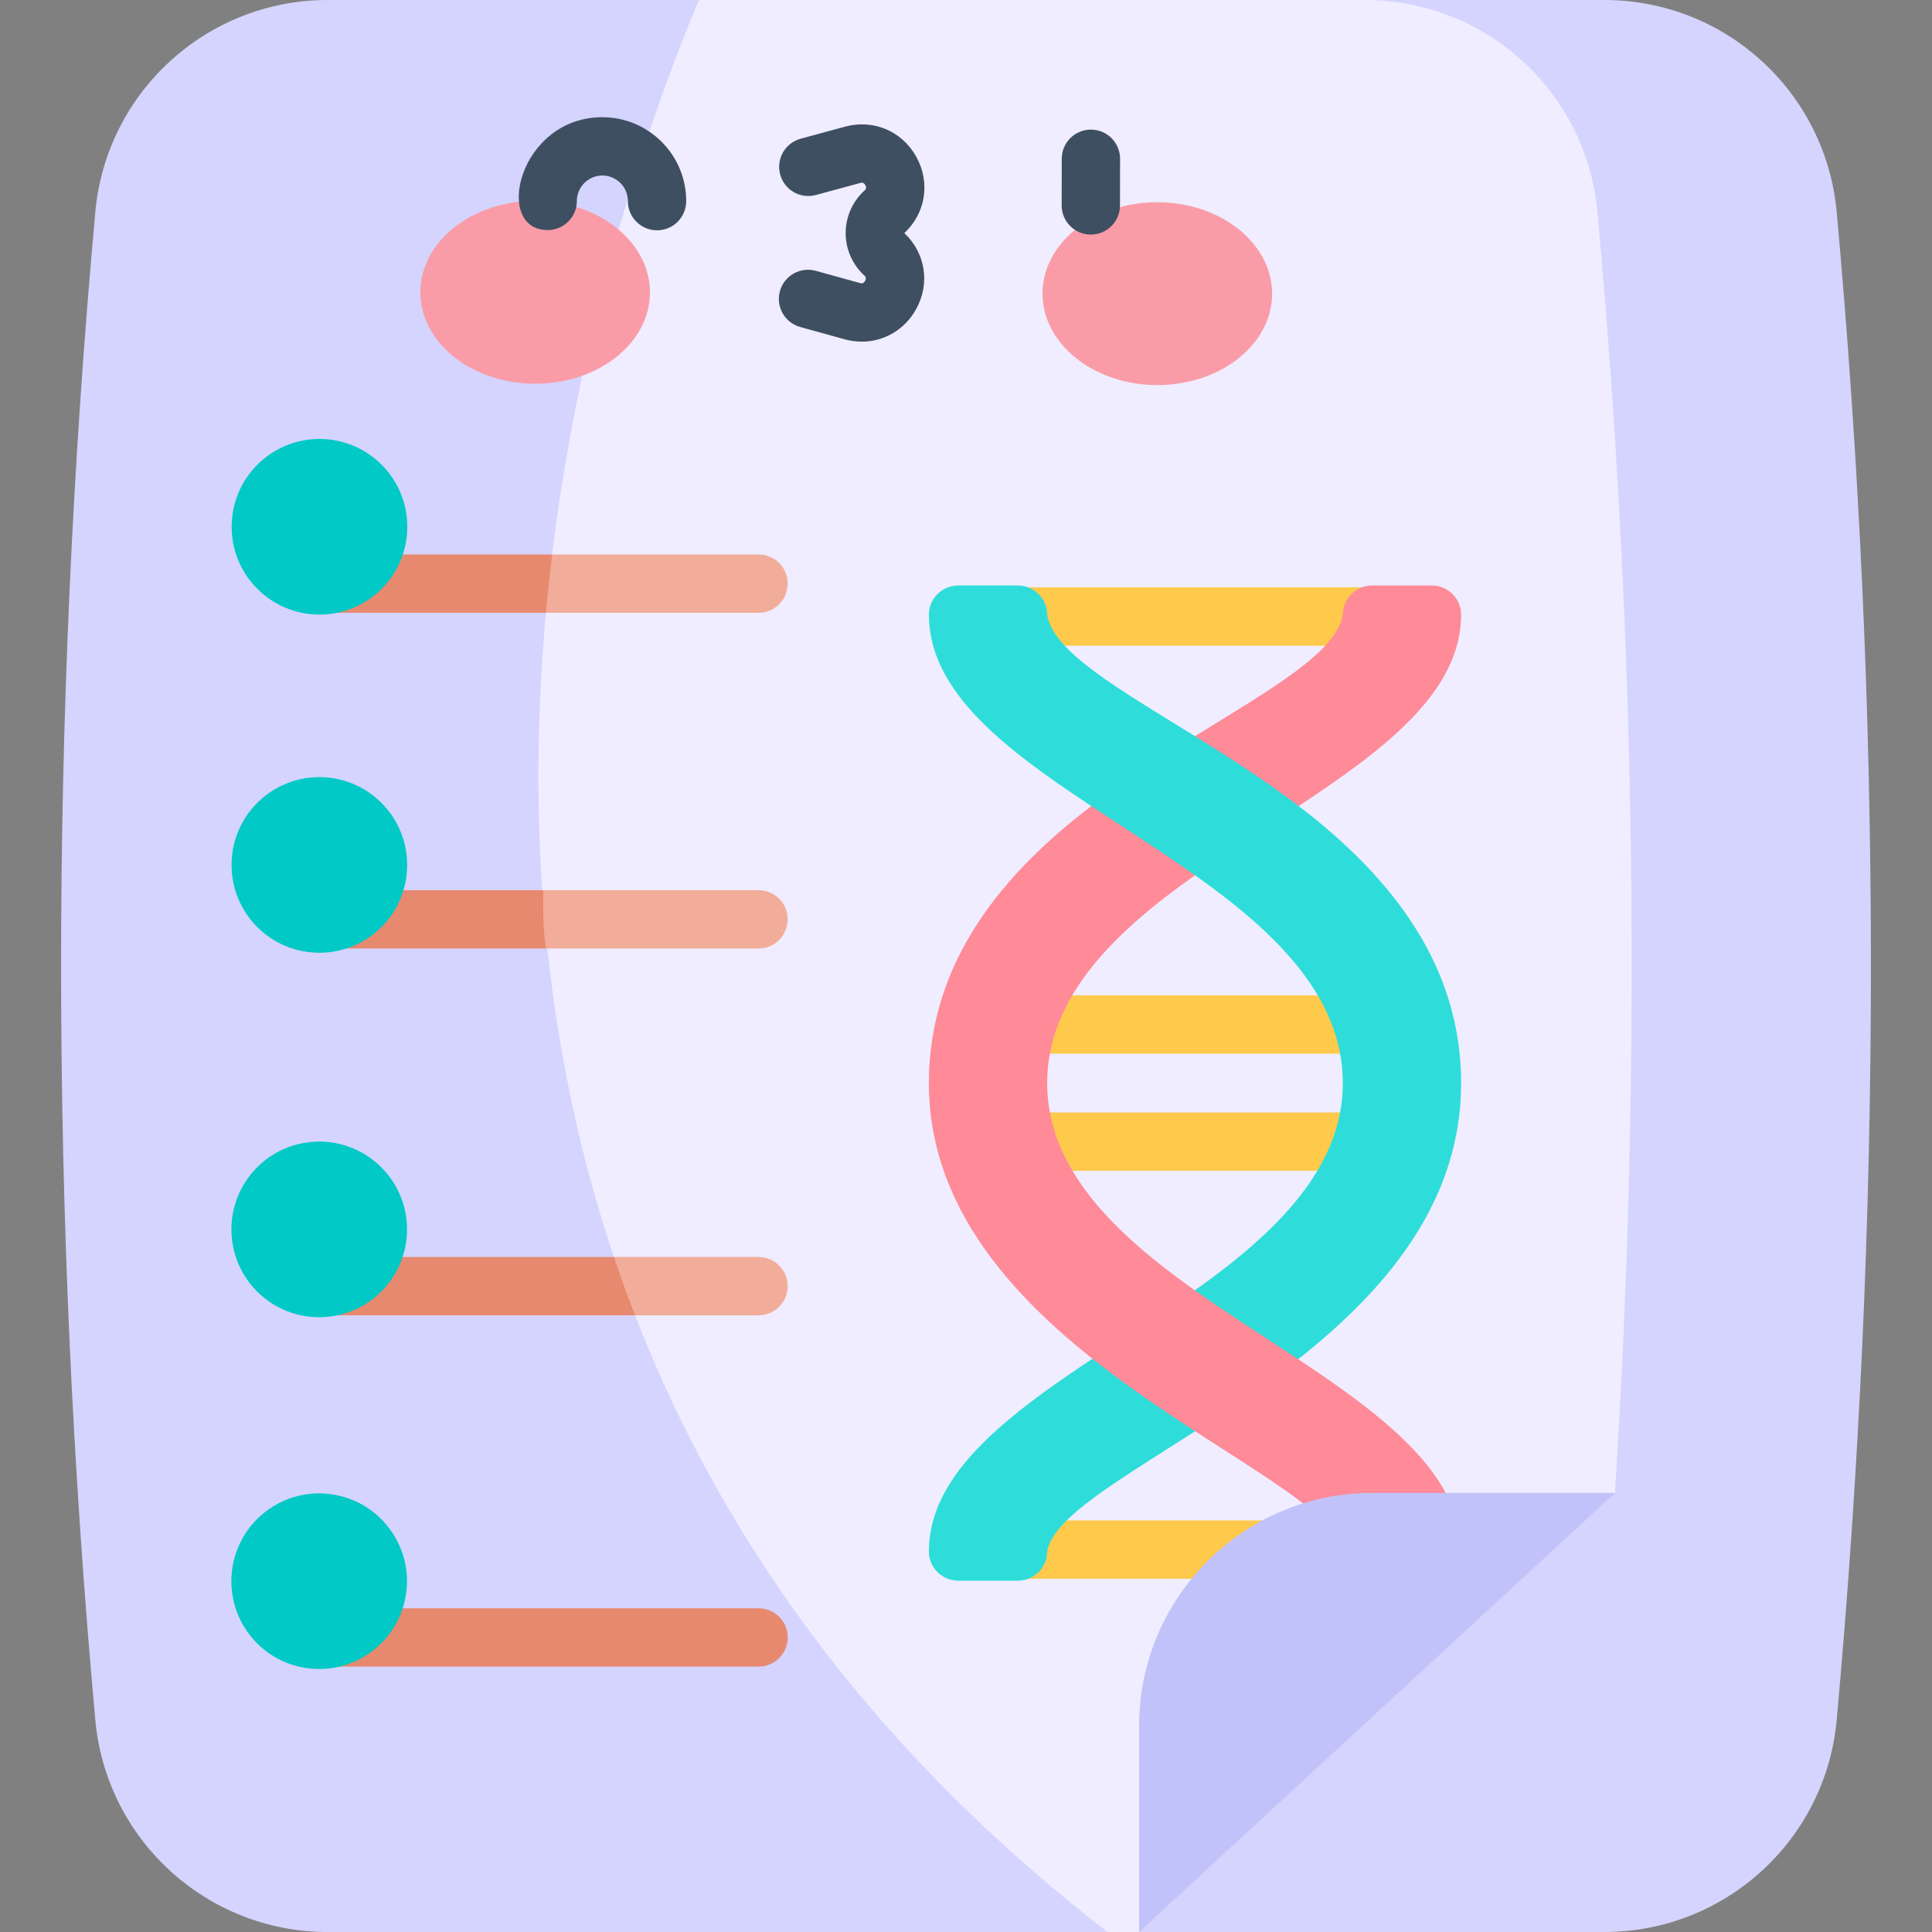
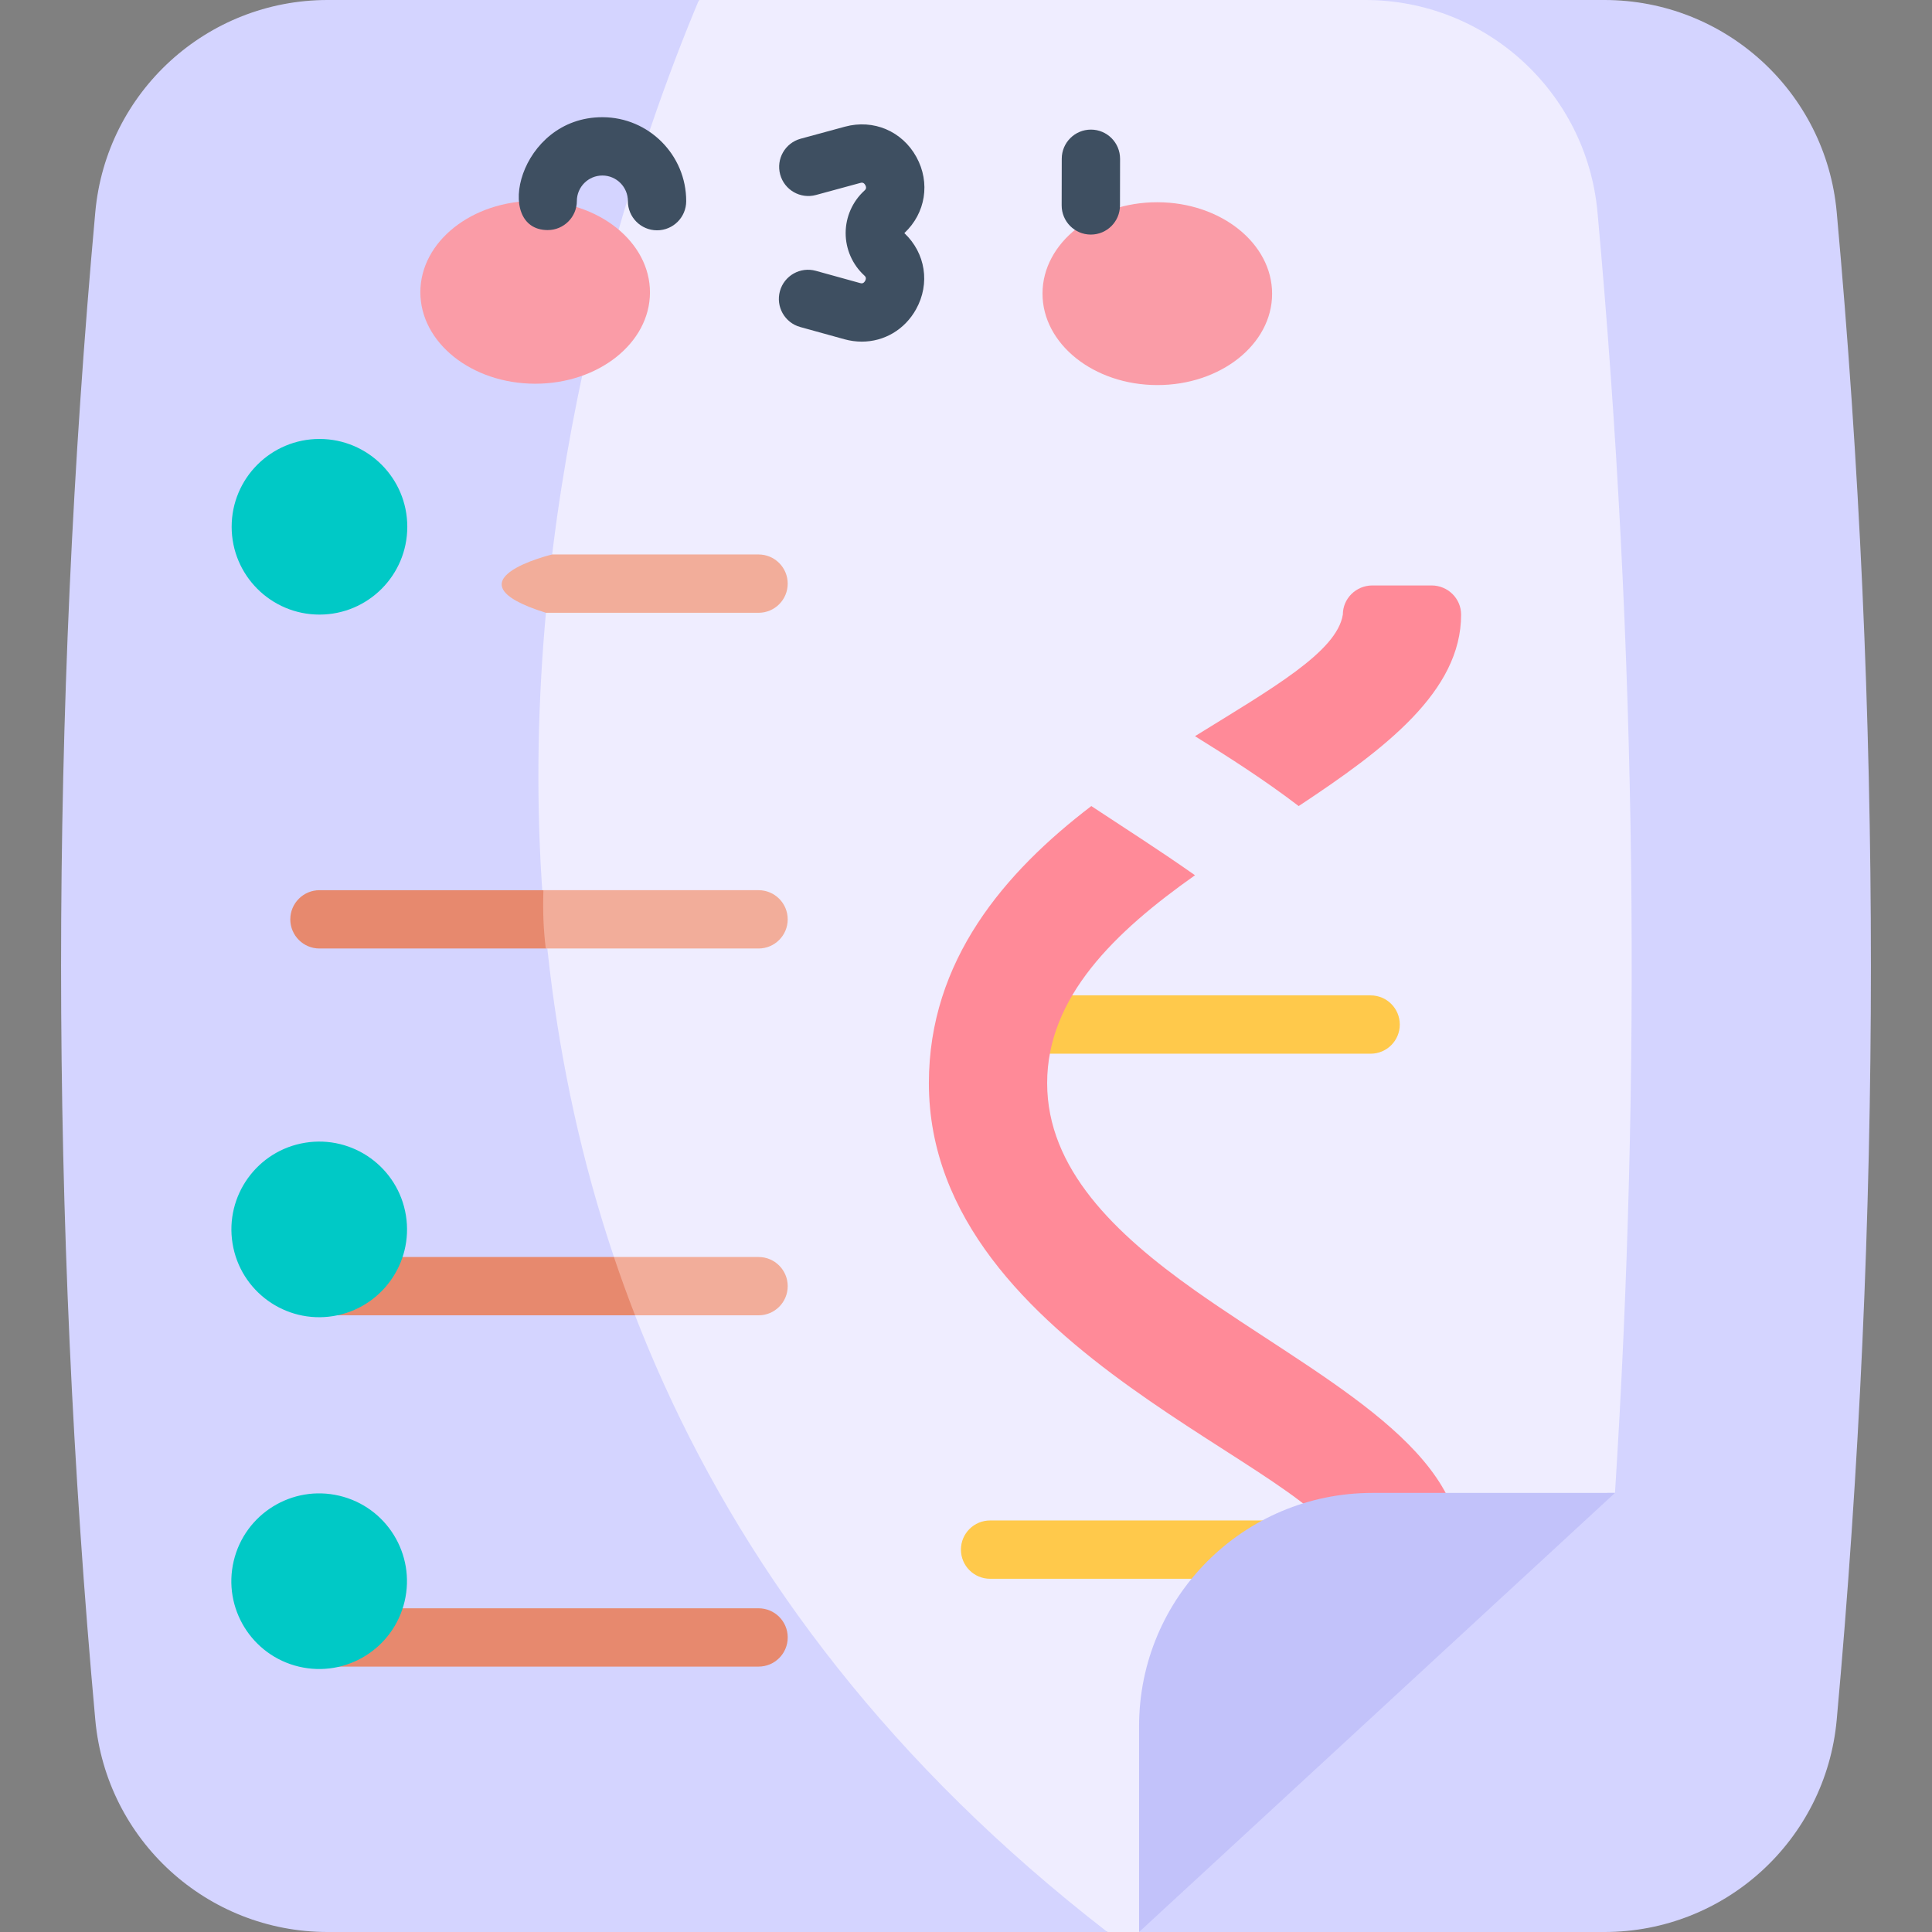
<svg xmlns="http://www.w3.org/2000/svg" id="Capa_1" enable-background="new 0 0 512 512" height="512" viewBox="0 0 512 512" width="512">
  <rect x="0" y="0" width="512" height="512" fill="#808080" stroke="none" />
  <g>
    <path d="m486.747 455.776c-2.895 31.847-29.59 56.224-61.56 56.224h-123.318l-64.631-240.484 124.554-271.516h63.395c31.977 0 58.676 24.377 61.561 56.224 12.088 133.056 12.088 266.496-.001 399.552z" fill="#d4d4ff" />
    <path d="m427.989 395.637h-1.988l-93.099 38.791-31.033 77.572h-8.397c-432.594-140.276-108.244-512-108.244-512h176.564c31.97 0 58.666 24.377 61.561 56.224 10.615 116.648 11.569 230.384 4.636 339.413z" fill="#efedff" />
    <path d="m293.472 512h-206.658c-31.97 0-58.665-24.377-61.561-56.224-12.088-133.057-12.088-266.496 0-399.552 2.884-31.847 29.583-56.224 61.561-56.224h98.415c-28.633 68.041-120.659 334.87 108.243 512z" fill="#d4d4ff" />
-     <path d="m370.99 171.121h-108.607c-4.268 0-7.727-3.46-7.727-7.727 0-4.268 3.459-7.727 7.727-7.727h108.607c4.268 0 7.727 3.46 7.727 7.727s-3.459 7.727-7.727 7.727z" fill="#ffc94b" />
    <path d="m370.99 418.394h-108.607c-4.268 0-7.727-3.46-7.727-7.727 0-4.268 3.459-7.727 7.727-7.727h108.607c4.268 0 7.727 3.46 7.727 7.727 0 4.268-3.459 7.727-7.727 7.727z" fill="#ffc94b" />
    <path d="m208.75 154.669c0 4.265-3.452 7.727-7.727 7.727h-56.347c-27.303-8.521 1.648-15.455 1.648-15.455h54.699c4.276.001 7.727 3.463 7.727 7.728z" fill="#f2ad9a" />
-     <path d="m146.324 146.942c-.618 5.079-1.174 10.231-1.648 15.455h-60.016c-4.266 0-7.727-3.462-7.727-7.727s3.462-7.727 7.727-7.727h61.664z" fill="#e7896e" />
    <path d="m208.75 243.636c0 4.265-3.452 7.727-7.727 7.727h-56.389c-17.361-7.377-.629-15.454-.629-15.454h57.017c4.277 0 7.728 3.462 7.728 7.727z" fill="#f2ad9a" />
    <path d="m144.633 251.364h-59.973c-4.266 0-7.727-3.462-7.727-7.727 0-4.266 3.462-7.727 7.727-7.727h59.345c-.166 6.089.02 10.281.628 15.454z" fill="#e7896e" />
    <path d="m208.75 340.846c0 4.265-3.452 7.727-7.727 7.727h-32.723c-22.636-4.059-5.605-15.455-5.605-15.455h38.327c4.277 0 7.728 3.462 7.728 7.728z" fill="#f2ad9a" />
    <path d="m168.301 348.573h-83.641c-4.266 0-7.727-3.462-7.727-7.727 0-4.266 3.462-7.727 7.727-7.727h78.035c1.742 5.151 3.596 10.313 5.606 15.454z" fill="#e7896e" />
    <path d="m201.028 441.667h-116.364c-4.268 0-7.727-3.46-7.727-7.727 0-4.268 3.459-7.727 7.727-7.727h116.364c4.268 0 7.727 3.46 7.727 7.727s-3.459 7.727-7.727 7.727z" fill="#e7896e" />
    <path d="m363.232 279.242h-93.092c-4.268 0-7.727-3.46-7.727-7.727s3.459-7.727 7.727-7.727h93.092c4.268 0 7.727 3.46 7.727 7.727s-3.458 7.727-7.727 7.727z" fill="#ffc94b" />
-     <path d="m363.232 310.273h-93.092c-4.268 0-7.727-3.46-7.727-7.727 0-4.268 3.459-7.727 7.727-7.727h93.092c4.268 0 7.727 3.46 7.727 7.727.001 4.267-3.458 7.727-7.727 7.727z" fill="#ffc94b" />
-     <path d="m344.164 213.613-7.458-18.033-20.019-.482c-20.337-12.603-37.591-22.323-39.18-32.219 0-4.268-3.508-7.727-7.836-7.727h-15.672c-4.328 0-7.836 3.459-7.836 7.727 0 20.356 20.085 35.567 43.046 50.735l5.571 16.674 21.907 1.663c21.286 15.021 39.18 32.279 39.18 55.079 0 22.545-17.894 39.798-39.18 54.884-31.509 22.331-70.524 41.01-70.524 69.267 0 4.268 3.508 7.727 7.836 7.727h15.672c4.328 0 7.836-3.46 7.836-7.727 3.608-22.468 109.703-51.564 109.703-124.152 0-31.018-18.193-54.446-43.046-73.416z" fill="#2eddda" />
    <path d="m316.687 341.982c-21.286-15.053-39.18-32.3-39.18-54.951 0-22.801 17.894-40.059 39.18-55.08-8.936-6.306-18.388-12.334-27.478-18.337-22.976 17.537-43.046 40.906-43.046 73.417 0 71.588 106.189 102.268 109.703 124.152 0 4.268 3.508 7.727 7.836 7.727h15.672c4.328 0 7.836-3.46 7.836-7.727 0-28.353-39.014-46.92-70.523-69.201z" fill="#ff8a98" />
    <path d="m387.21 162.878c0-4.268-3.508-7.727-7.836-7.727h-15.672c-4.328 0-7.836 3.459-7.836 7.727-1.589 9.897-18.843 19.617-39.18 32.219 8.926 5.531 18.404 11.59 27.478 18.516 22.961-15.167 43.046-30.379 43.046-50.735z" fill="#ff8a98" />
    <path d="m301.869 512v-54.544c0-34.144 27.684-61.818 61.818-61.818h64.301z" fill="#c2c2fa" />
    <ellipse cx="141.85" cy="77.477" fill="#fa9ca7" rx="24.228" ry="30.424" transform="matrix(.002 -1 1 .002 64.062 219.157)" />
    <ellipse cx="306.756" cy="77.838" fill="#fa9ca7" rx="24.228" ry="30.424" transform="matrix(.002 -1 1 .002 228.247 384.423)" />
    <g>
      <path d="m289.079 62.167c-.005 0-.009 0-.014 0-4.268-.008-7.721-3.474-7.713-7.742l.023-12.364c.008-4.263 3.466-7.713 7.727-7.713h.014c4.268.008 7.721 3.474 7.713 7.742l-.023 12.364c-.008 4.263-3.466 7.713-7.727 7.713z" fill="#3e4f61" />
    </g>
    <g>
      <path d="m228.384 90.537c-1.514 0-3.058-.206-4.599-.632l-11.711-3.24c-4.113-1.138-6.525-5.395-5.387-9.508 1.137-4.113 5.398-6.524 9.508-5.387l11.711 3.24c.337.093.902.249 1.356-.569.455-.819.023-1.215-.234-1.452-3.137-2.887-4.931-6.987-4.922-11.25.01-4.263 1.822-8.355 4.971-11.227.258-.236.691-.631.24-1.452-.452-.821-1.017-.667-1.353-.575l-11.726 3.189c-4.114 1.121-8.364-1.31-9.484-5.428s1.311-8.364 5.428-9.484l11.725-3.189c7.567-2.057 15.181 1.177 18.954 8.044 3.738 6.801 2.447 14.871-3.201 20.157 5.624 5.309 6.88 13.385 3.113 20.17-3.027 5.452-8.481 8.593-14.389 8.593z" fill="#3e4f61" />
    </g>
    <g>
      <path d="m174.123 61.035c-.005 0-.011 0-.016 0-4.268-.009-7.72-3.476-7.711-7.744.008-3.729-3.019-6.768-6.747-6.777-.005 0-.01 0-.015 0-3.721 0-6.753 3.023-6.761 6.748-.01 4.262-3.467 7.71-7.727 7.71-.006 0-.011 0-.017 0-14.507-.033-7.678-29.912 14.506-29.912h.049c12.249.027 22.194 10.015 22.168 22.264-.011 4.262-3.469 7.711-7.729 7.711z" fill="#3e4f61" />
    </g>
    <g fill="#00c9c6">
-       <ellipse cx="84.664" cy="229.236" rx="23.273" ry="23.273" transform="matrix(.707 -.707 .707 .707 -137.297 127.008)" />
      <ellipse cx="84.664" cy="325.818" rx="23.273" ry="23.273" transform="matrix(.987 -.16 .16 .987 -51.097 17.769)" />
      <ellipse cx="84.664" cy="418.909" rx="23.273" ry="23.273" transform="matrix(.23 -.973 .973 .23 -342.491 405.063)" />
      <circle cx="84.664" cy="139.6" r="23.273" />
    </g>
  </g>
</svg>